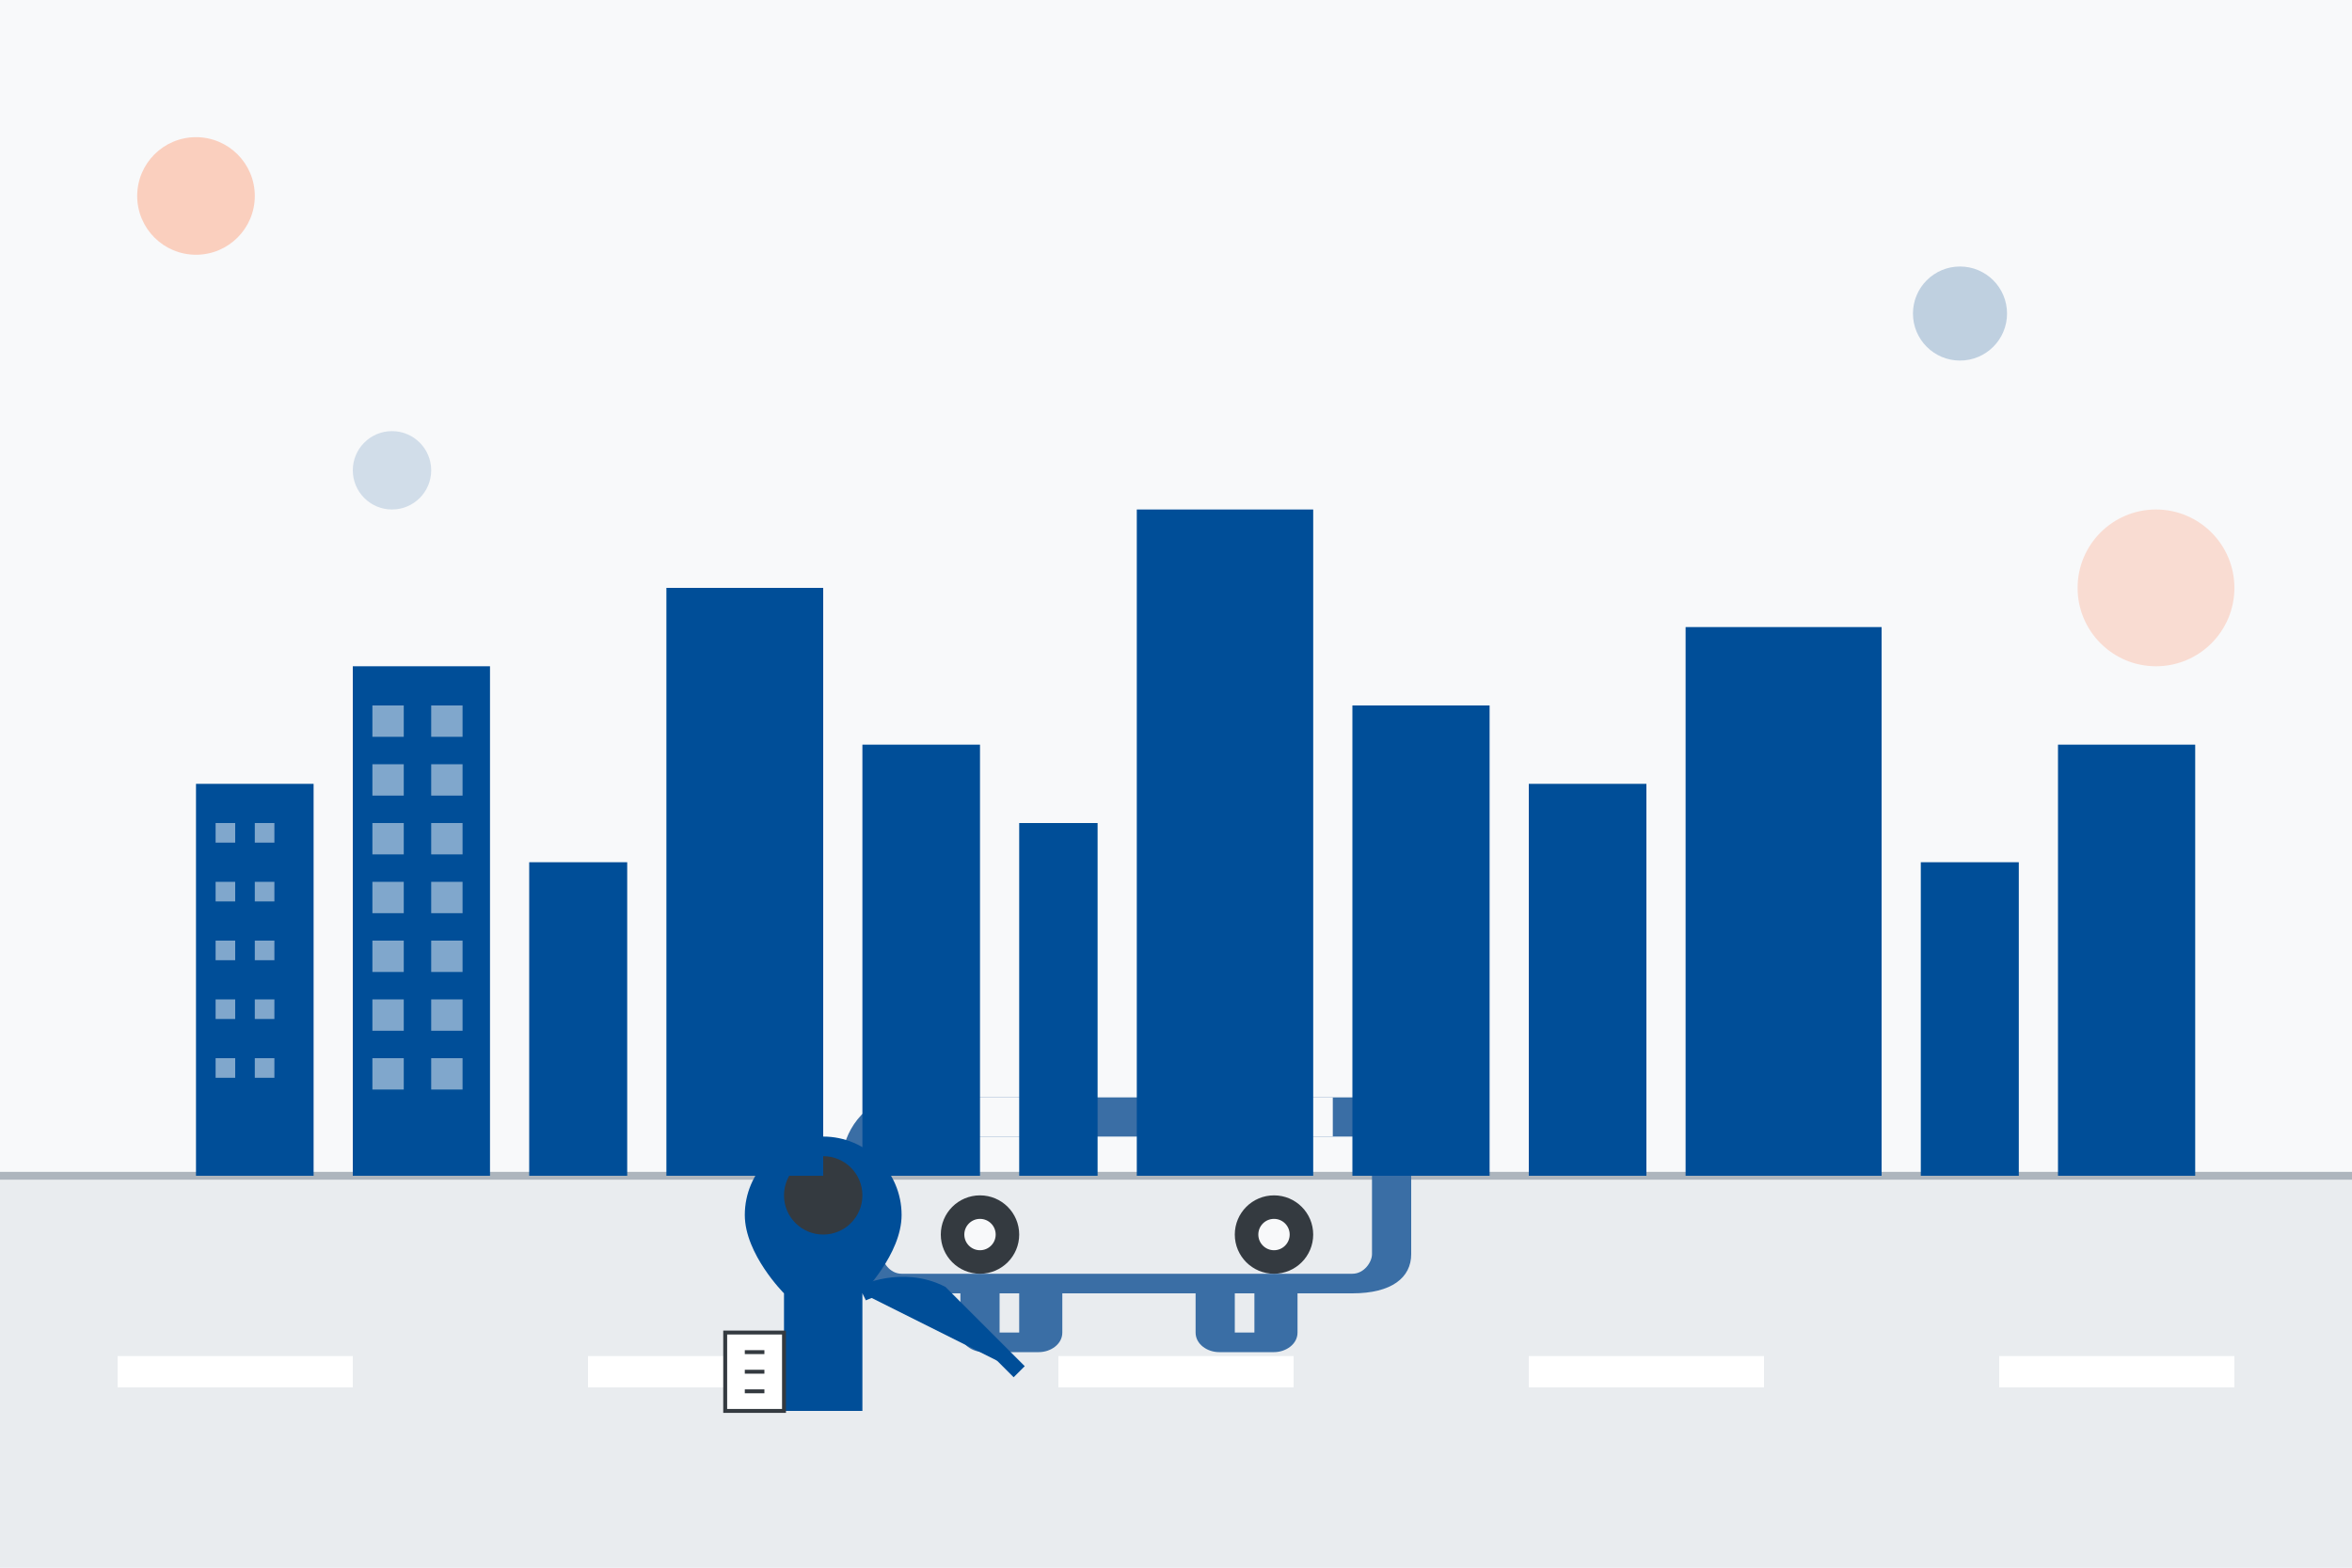
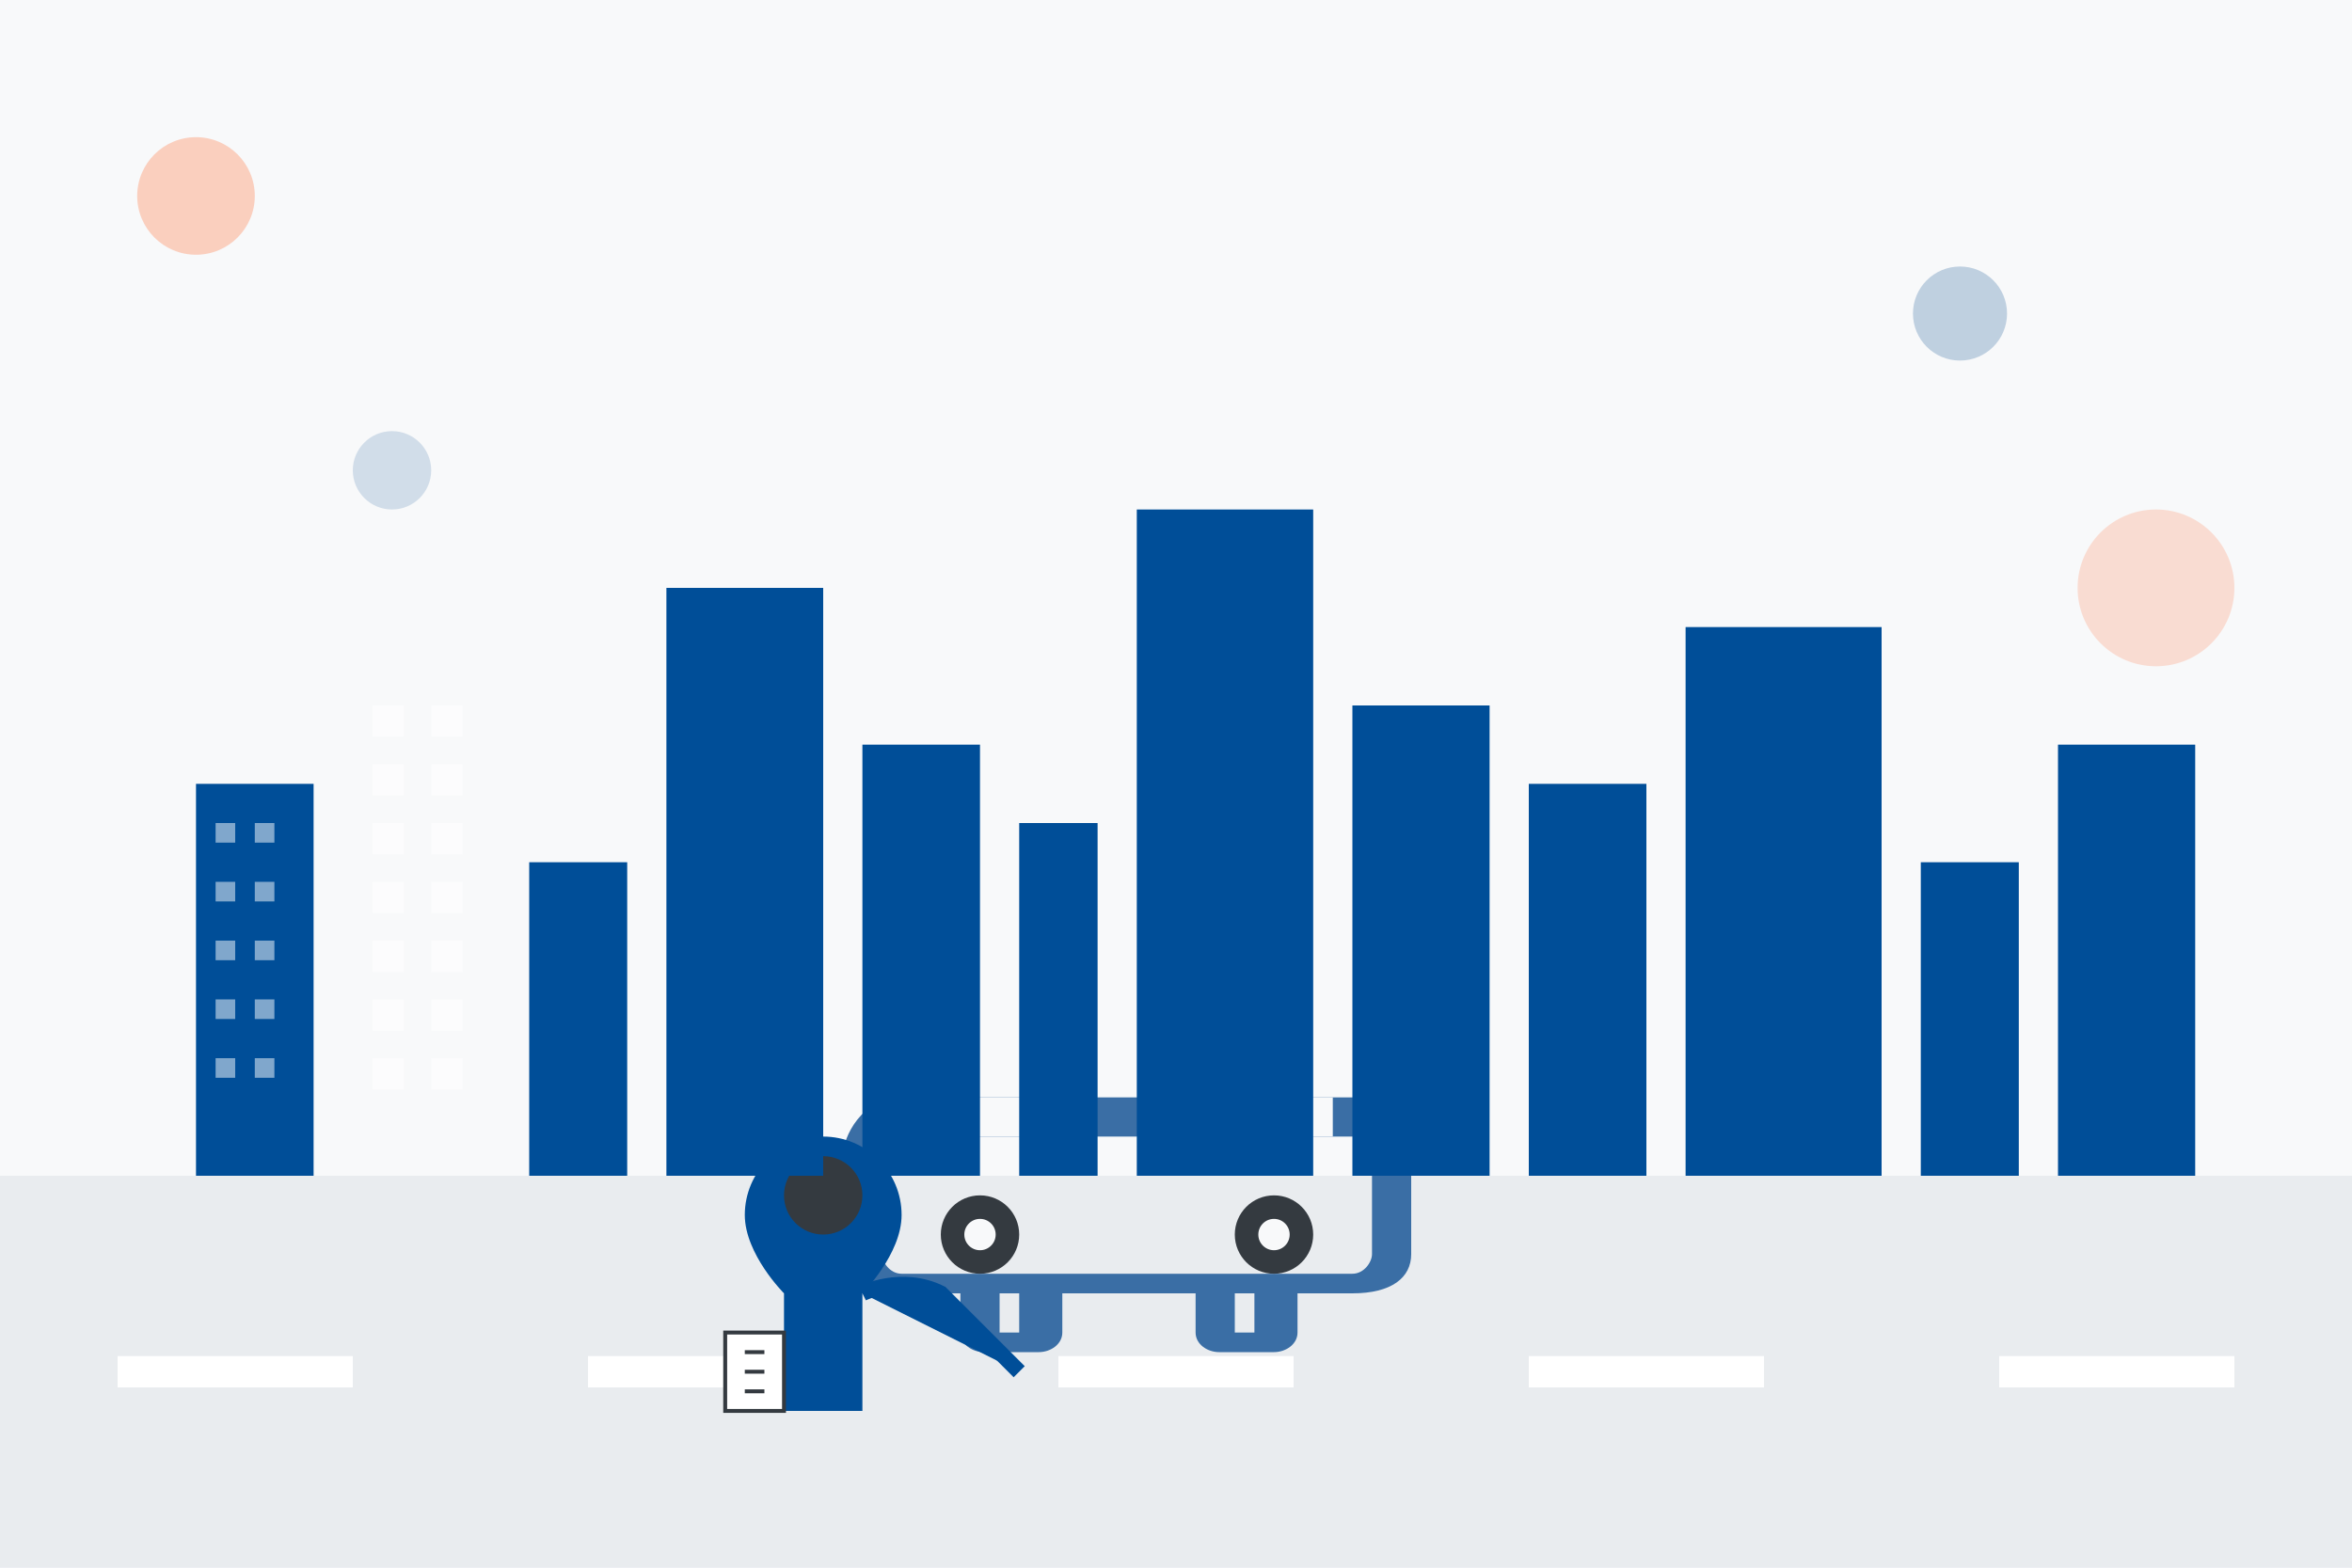
<svg xmlns="http://www.w3.org/2000/svg" width="600" height="400" viewBox="0 0 600 400">
  <style>
    .primary { fill: #3a6ea5; }
    .secondary { fill: #004e98; }
    .accent { fill: #ff6b35; }
    .light { fill: #f8f9fa; }
    .dark { fill: #343a40; }
  </style>
  <rect width="600" height="400" fill="#f8f9fa" />
  <rect x="0" y="300" width="600" height="100" fill="#e9ecef" />
-   <path d="M0,300 L600,300" stroke="#adb5bd" stroke-width="2" />
  <path d="M30,350 L90,350" stroke="#ffffff" stroke-width="8" stroke-dasharray="60 40" />
  <path d="M150,350 L210,350" stroke="#ffffff" stroke-width="8" stroke-dasharray="60 40" />
  <path d="M270,350 L330,350" stroke="#ffffff" stroke-width="8" stroke-dasharray="60 40" />
  <path d="M390,350 L450,350" stroke="#ffffff" stroke-width="8" stroke-dasharray="60 40" />
  <path d="M510,350 L570,350" stroke="#ffffff" stroke-width="8" stroke-dasharray="60 40" />
  <g transform="translate(150, 220)">
    <path class="primary" d="M240,60 L80,60 C70,60 65,70 65,75 L65,100 C65,106 70,110 80,110 L95,110 L95,120 C95,123 98,125 101,125 L115,125 C118,125 121,123 121,120 L121,110 L155,110 L155,120 C155,123 158,125 161,125 L175,125 C178,125 181,123 181,120 L181,110 L195,110 C205,110 210,106 210,100 L210,75 C210,68 205,60 195,60 Z M110,120 L105,120 L105,110 L110,110 L110,120 Z M170,120 L165,120 L165,110 L170,110 L170,120 Z M200,100 C200,102 198,105 195,105 L80,105 C77,105 75,102 75,100 L75,75 C75,72 77,70 80,70 L195,70 C198,70 200,72 200,75 L200,100 Z" />
-     <path class="light" d="M190,70 L160,70 L160,60 L190,60 Z" />
+     <path class="light" d="M190,70 L160,70 L160,60 L190,60 " />
    <path class="light" d="M115,70 L85,70 L85,60 L115,60 Z" />
    <circle class="dark" cx="100" cy="95" r="10" />
    <circle class="dark" cx="175" cy="95" r="10" />
    <circle class="light" cx="100" cy="95" r="4" />
    <circle class="light" cx="175" cy="95" r="4" />
    <g transform="translate(20, 70)">
      <path class="secondary" d="M30,40 C30,40 20,30 20,20 C20,9 29,0 40,0 C51,0 60,9 60,20 C60,30 50,40 50,40 L50,70 L30,70 Z" />
      <circle class="dark" cx="40" cy="15" r="10" />
      <path class="secondary" d="M50,40 C50,40 60,35 70,40 L90,60" stroke="#004e98" stroke-width="4" fill="none" />
      <rect x="15" y="50" width="15" height="20" fill="#ffffff" stroke="#343a40" stroke-width="1" />
      <line x1="20" y1="55" x2="25" y2="55" stroke="#343a40" stroke-width="1" />
      <line x1="20" y1="60" x2="25" y2="60" stroke="#343a40" stroke-width="1" />
      <line x1="20" y1="65" x2="25" y2="65" stroke="#343a40" stroke-width="1" />
    </g>
  </g>
  <g transform="translate(50, 100)">
    <rect x="0" y="100" width="30" height="100" class="secondary" />
-     <rect x="40" y="70" width="35" height="130" class="secondary" />
    <rect x="85" y="120" width="25" height="80" class="secondary" />
    <rect x="120" y="50" width="40" height="150" class="secondary" />
    <rect x="170" y="90" width="30" height="110" class="secondary" />
    <rect x="210" y="110" width="20" height="90" class="secondary" />
    <rect x="240" y="30" width="45" height="170" class="secondary" />
    <rect x="295" y="80" width="35" height="120" class="secondary" />
    <rect x="340" y="100" width="30" height="100" class="secondary" />
    <rect x="380" y="60" width="50" height="140" class="secondary" />
    <rect x="440" y="120" width="25" height="80" class="secondary" />
    <rect x="475" y="90" width="35" height="110" class="secondary" />
    <g fill="#ffffff" opacity="0.5">
      <rect x="5" y="110" width="5" height="5" />
      <rect x="15" y="110" width="5" height="5" />
      <rect x="5" y="125" width="5" height="5" />
      <rect x="15" y="125" width="5" height="5" />
      <rect x="5" y="140" width="5" height="5" />
      <rect x="15" y="140" width="5" height="5" />
      <rect x="5" y="155" width="5" height="5" />
      <rect x="15" y="155" width="5" height="5" />
      <rect x="5" y="170" width="5" height="5" />
      <rect x="15" y="170" width="5" height="5" />
      <rect x="45" y="80" width="8" height="8" />
      <rect x="60" y="80" width="8" height="8" />
      <rect x="45" y="95" width="8" height="8" />
      <rect x="60" y="95" width="8" height="8" />
      <rect x="45" y="110" width="8" height="8" />
      <rect x="60" y="110" width="8" height="8" />
      <rect x="45" y="125" width="8" height="8" />
      <rect x="60" y="125" width="8" height="8" />
      <rect x="45" y="140" width="8" height="8" />
      <rect x="60" y="140" width="8" height="8" />
      <rect x="45" y="155" width="8" height="8" />
      <rect x="60" y="155" width="8" height="8" />
      <rect x="45" y="170" width="8" height="8" />
      <rect x="60" y="170" width="8" height="8" />
    </g>
  </g>
  <circle class="accent" cx="50" cy="50" r="15" opacity="0.3" />
  <circle class="accent" cx="550" cy="150" r="20" opacity="0.2" />
  <circle class="primary" cx="500" cy="80" r="12" opacity="0.3" />
  <circle class="primary" cx="100" cy="120" r="10" opacity="0.2" />
</svg>